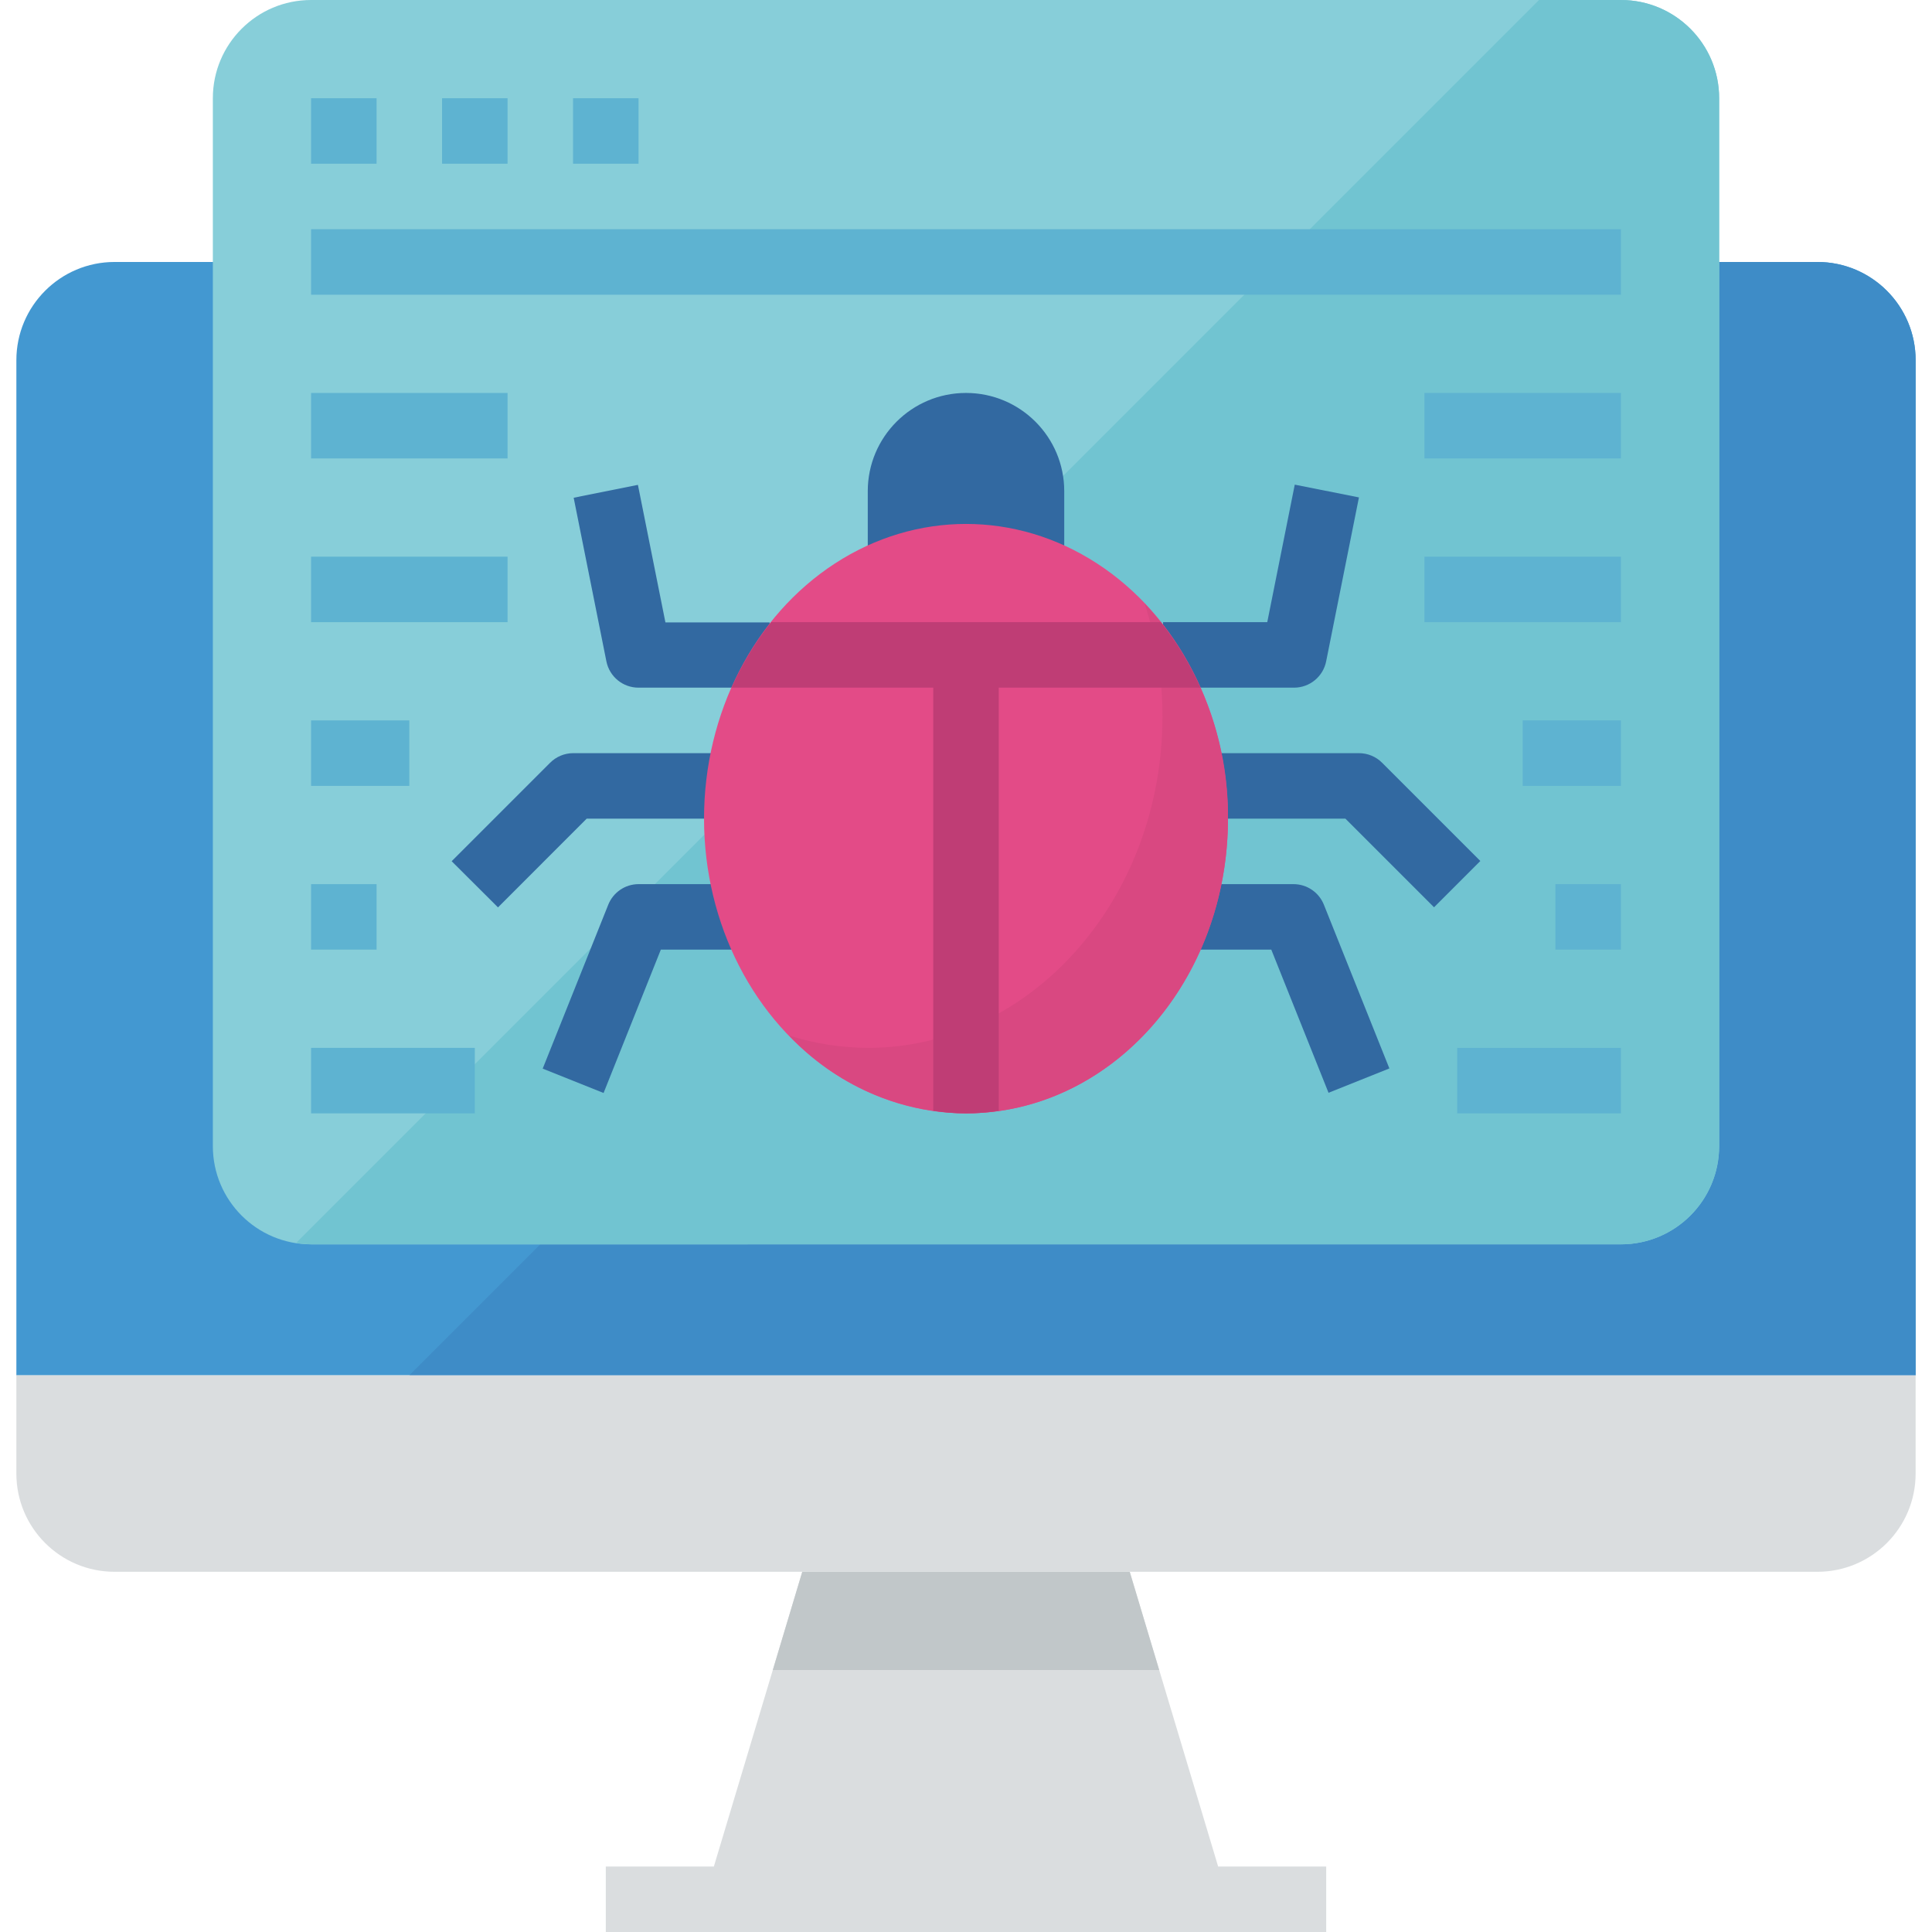
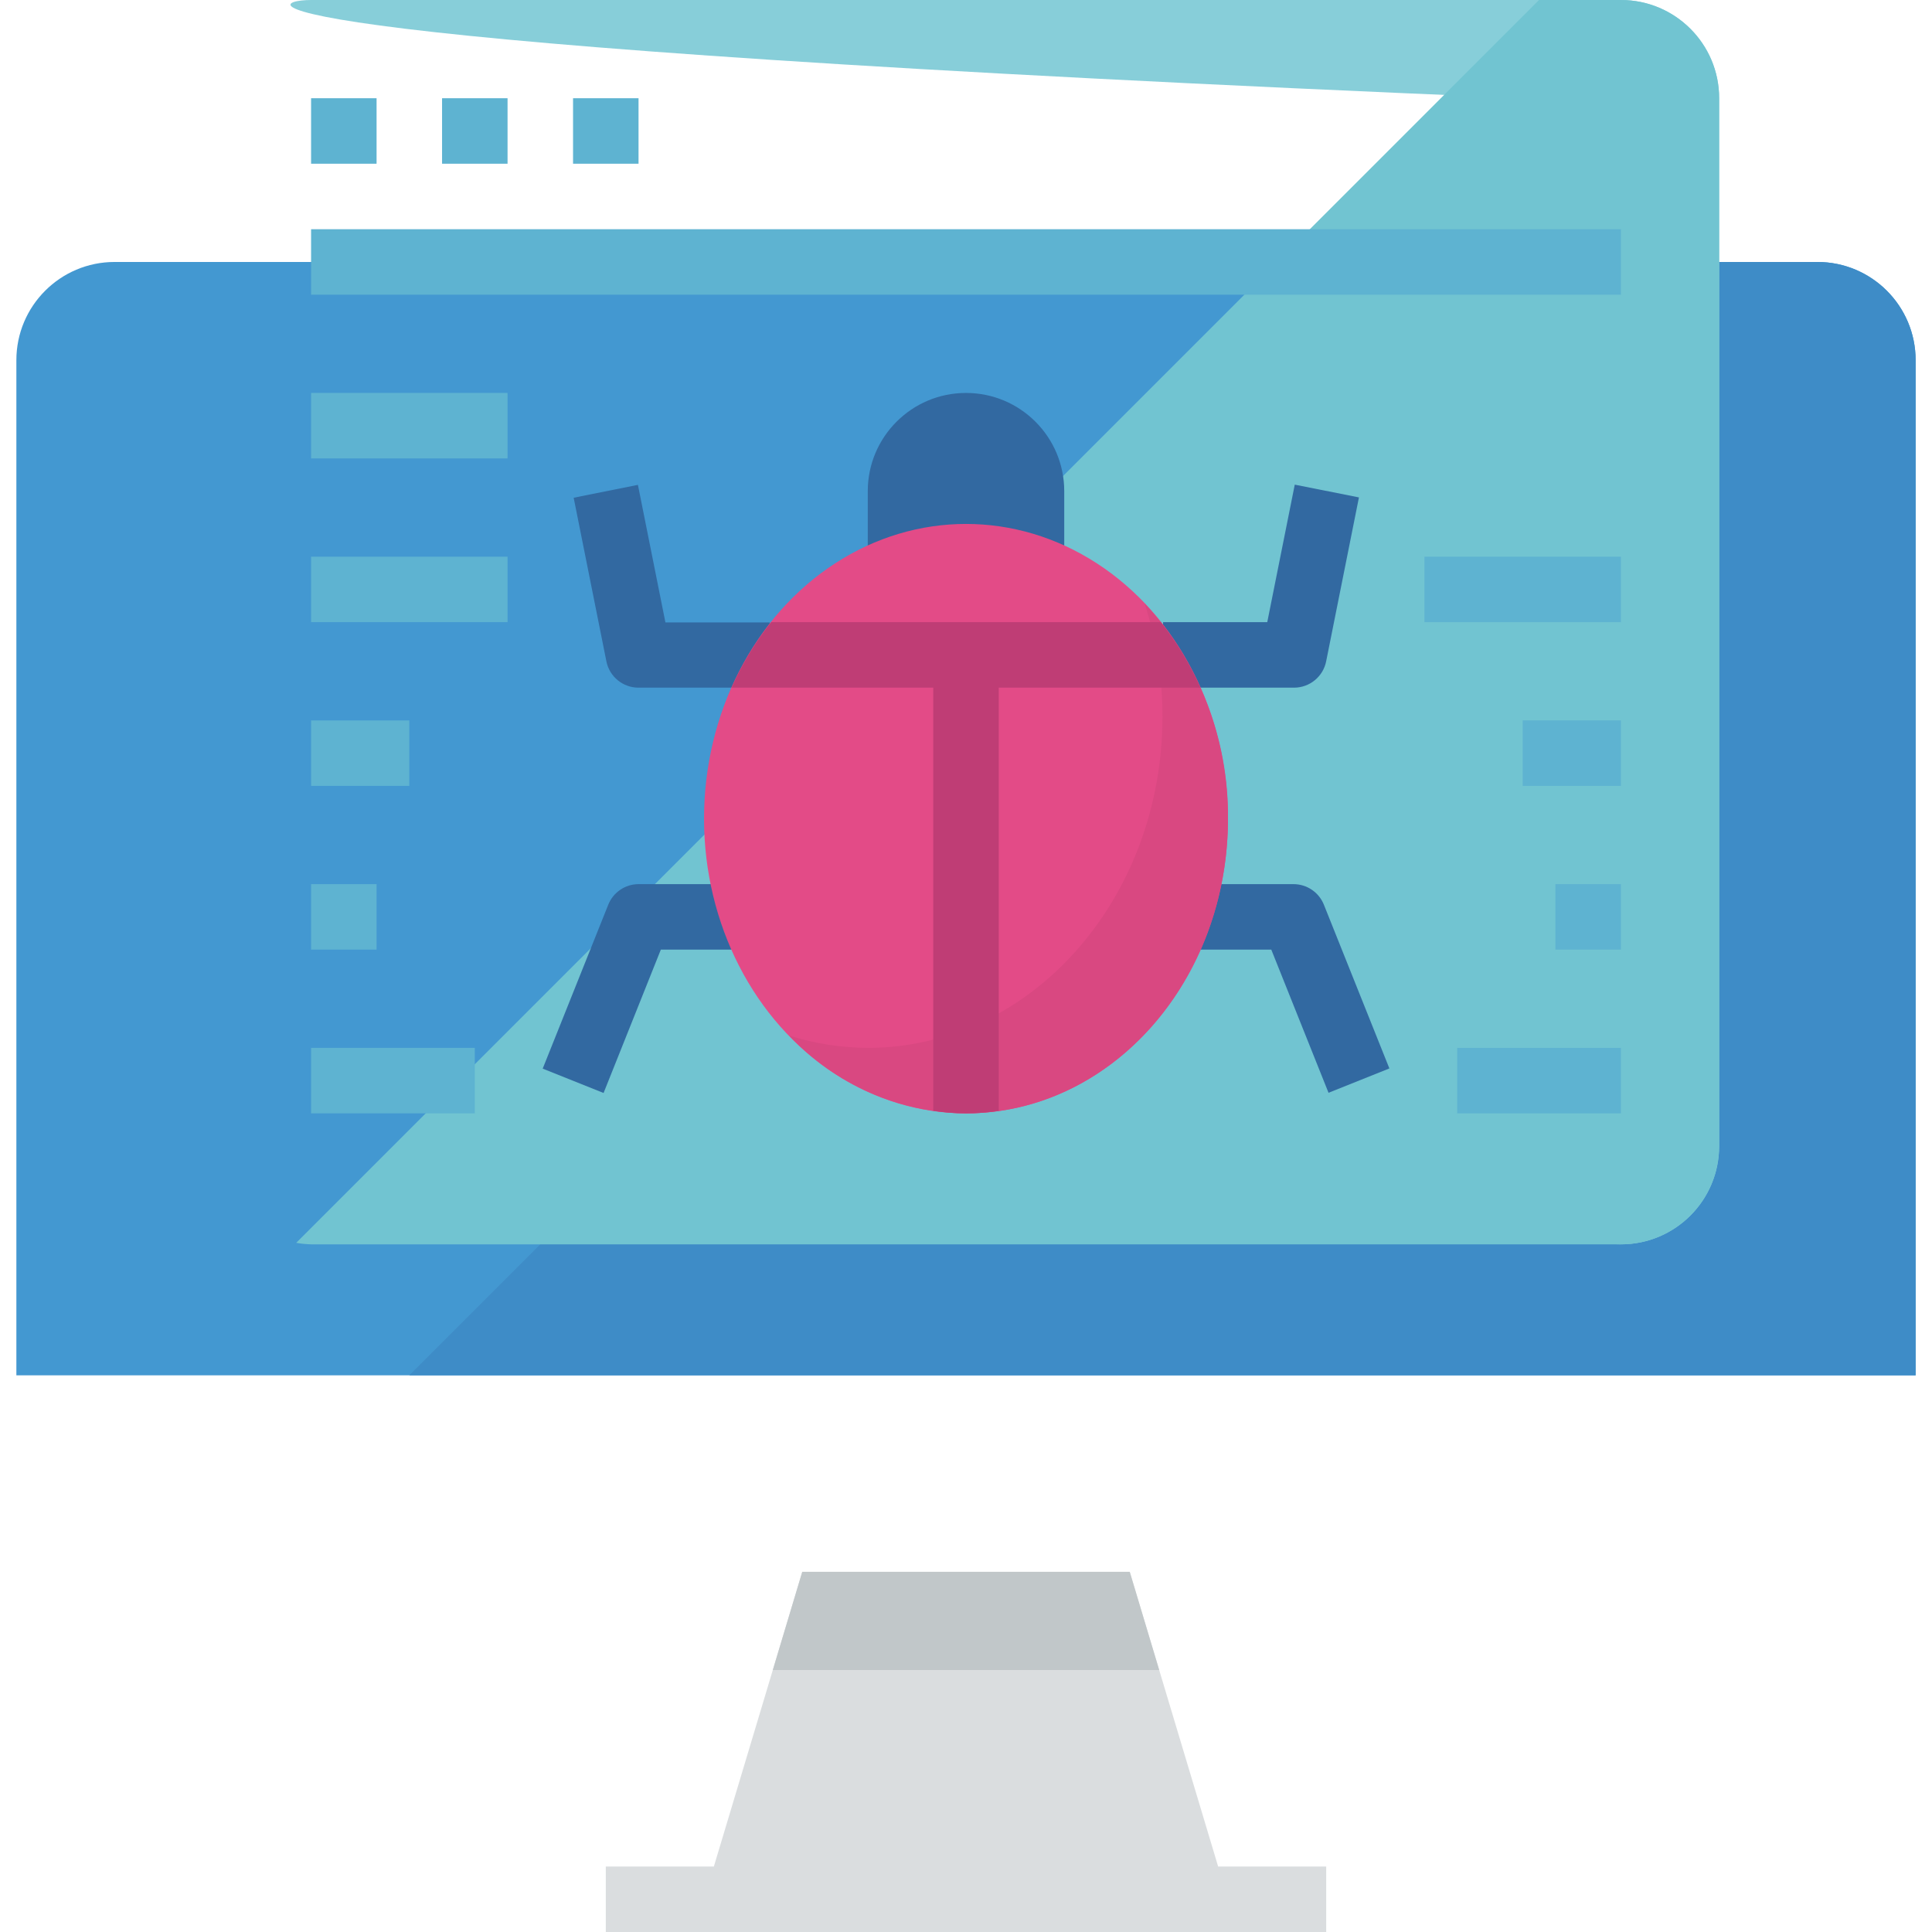
<svg xmlns="http://www.w3.org/2000/svg" version="1.1" id="Capa_1" x="0px" y="0px" viewBox="0 0 597.829 597.829" style="enable-background:new 0 0 597.829 597.829;" xml:space="preserve">
  <g>
    <g>
      <g id="flat_2_">
        <path style="fill:#4398D1;" d="M35.464,81.062c-16.79,0-30.398,13.608-30.398,30.398v314.114h587.697V111.46     c0-16.79-13.608-30.398-30.398-30.398H35.464z" />
        <path style="fill:#3E8CC7;" d="M562.365,81.062h-91.194L126.659,425.573h466.104V111.46     C592.763,94.67,579.155,81.062,562.365,81.062z" />
-         <path style="fill:#87CED9;" d="M96.261,0h405.308c16.79,0,30.398,13.608,30.398,30.398v324.246     c0,16.79-13.608,30.398-30.398,30.398H96.261c-16.79,0-30.398-13.608-30.398-30.398V30.398C65.863,13.608,79.471,0,96.261,0z" />
+         <path style="fill:#87CED9;" d="M96.261,0h405.308c16.79,0,30.398,13.608,30.398,30.398v324.246     c0,16.79-13.608,30.398-30.398,30.398c-16.79,0-30.398-13.608-30.398-30.398V30.398C65.863,13.608,79.471,0,96.261,0z" />
        <path style="fill:#71C4D1;" d="M501.569,0h-25.332L91.66,384.576c1.52,0.274,3.06,0.426,4.6,0.466h405.308     c16.79,0,30.398-13.608,30.398-30.398V30.398C531.967,13.608,518.359,0,501.569,0z" />
        <polygon style="fill:#DADDDF;" points="376.936,577.564 349.578,486.37 248.251,486.37 220.893,577.564 187.455,577.564      187.455,597.829 410.374,597.829 410.374,577.564    " />
-         <path style="fill:#DADDDF;" d="M5.066,425.573v30.398c0,16.79,13.608,30.398,30.398,30.398h526.9     c16.79,0,30.398-13.608,30.398-30.398v-30.398H5.066z" />
        <path style="fill:#3269A1;" d="M298.915,121.592c-16.79,0-30.398,13.608-30.398,30.398v30.398h60.796V151.99     C329.313,135.201,315.704,121.592,298.915,121.592z" />
        <rect x="96.261" y="70.929" style="fill:#5EB3D1;" width="405.308" height="20.265" />
        <rect x="96.261" y="121.592" style="fill:#5EB3D1;" width="60.796" height="20.265" />
        <rect x="96.261" y="172.256" style="fill:#5EB3D1;" width="60.796" height="20.265" />
        <rect x="96.261" y="324.246" style="fill:#5EB3D1;" width="50.663" height="20.265" />
        <rect x="96.261" y="30.398" style="fill:#5EB3D1;" width="20.265" height="20.265" />
        <rect x="136.791" y="30.398" style="fill:#5EB3D1;" width="20.265" height="20.265" />
        <rect x="177.322" y="30.398" style="fill:#5EB3D1;" width="20.265" height="20.265" />
        <path style="fill:#3269A1;" d="M238.189,212.787h-40.602c-4.823,0.01-8.978-3.384-9.94-8.106l-10.133-50.663l19.88-3.982     l8.511,42.557h32.252L238.189,212.787z" />
        <path style="fill:#3269A1;" d="M186.766,338.209l-18.837-7.539l20.265-50.664c1.52-3.861,5.239-6.414,9.393-6.424h30.398v20.265     h-23.498L186.766,338.209z" />
-         <path style="fill:#3269A1;" d="M154.098,280.777L139.76,266.49l30.398-30.398c1.885-1.925,4.469-3.02,7.164-3.04h60.796v20.265     h-56.571L154.098,280.777z" />
        <path style="fill:#3269A1;" d="M400.424,212.787h-40.531v-20.265h32.242l8.511-42.557l19.86,3.952l-10.133,50.663     C409.452,209.342,405.278,212.787,400.424,212.787z" />
        <path style="fill:#3269A1;" d="M411.094,338.148l-17.712-44.3h-23.538v-20.265h30.398c4.144,0,7.873,2.513,9.413,6.363     l20.265,50.663L411.094,338.148z" />
-         <path style="fill:#3269A1;" d="M443.741,280.747l-27.429-27.429h-56.601v-20.265h60.796c2.685,0,5.269,1.064,7.164,2.969     l30.398,30.398L443.741,280.747z" />
        <rect x="96.261" y="222.919" style="fill:#5EB3D1;" width="30.398" height="20.265" />
        <rect x="96.261" y="273.583" style="fill:#5EB3D1;" width="20.265" height="20.265" />
-         <rect x="440.772" y="121.592" style="fill:#5EB3D1;" width="60.796" height="20.265" />
        <rect x="440.772" y="172.256" style="fill:#5EB3D1;" width="60.796" height="20.265" />
        <rect x="450.905" y="324.246" style="fill:#5EB3D1;" width="50.663" height="20.265" />
        <rect x="471.171" y="222.919" style="fill:#5EB3D1;" width="30.398" height="20.265" />
        <rect x="481.303" y="273.583" style="fill:#5EB3D1;" width="20.265" height="20.265" />
        <ellipse style="fill:#E34B87;" cx="298.915" cy="253.317" rx="81.062" ry="91.194" />
        <path style="fill:#D94881;" d="M354.178,186.725c3.658,11.278,5.522,23.072,5.532,34.927c0,56.662-40.825,102.594-91.194,102.594     c-8.248-0.041-16.455-1.317-24.318-3.81c14.186,15.158,33.955,23.862,54.717,24.075c44.766,0,81.062-40.825,81.062-91.194     C380.219,228.634,370.978,204.802,354.178,186.725z" />
        <path style="fill:#BF3D75;" d="M238.615,192.521c-4.924,6.201-9.038,13.021-12.24,20.265h62.407v130.935     c6.718,1.054,13.547,1.054,20.265,0V212.787h62.407c-3.202-7.245-7.316-14.064-12.24-20.265H238.615z" />
        <polygon style="fill:#C1C7C9;" points="358.698,516.768 349.578,486.37 248.251,486.37 239.132,516.768    " />
      </g>
    </g>
  </g>
  <g>
</g>
  <g>
</g>
  <g>
</g>
  <g>
</g>
  <g>
</g>
  <g>
</g>
  <g>
</g>
  <g>
</g>
  <g>
</g>
  <g>
</g>
  <g>
</g>
  <g>
</g>
  <g>
</g>
  <g>
</g>
  <g>
</g>
</svg>